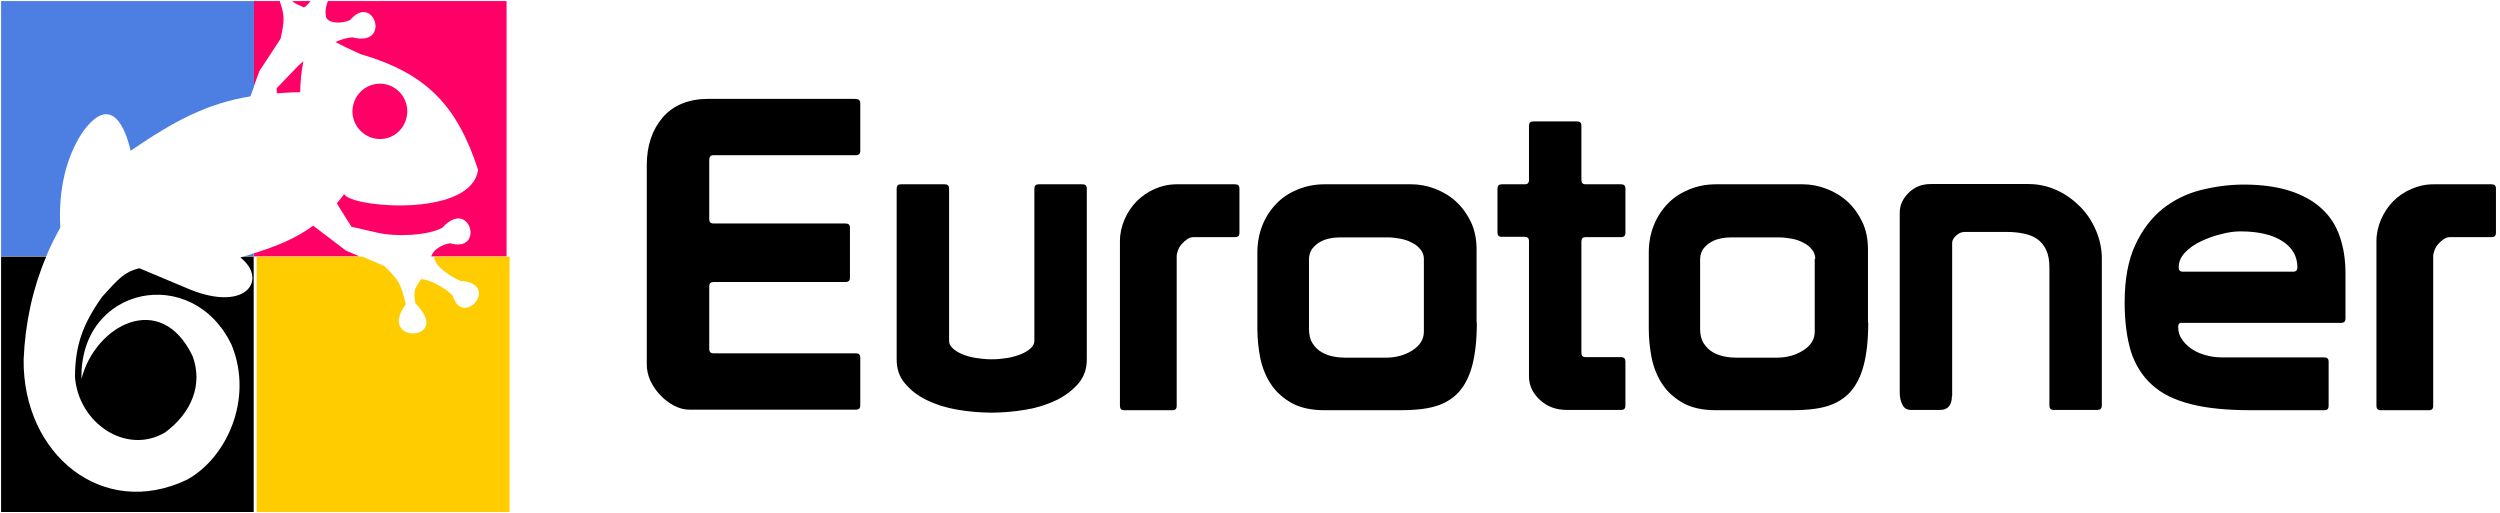
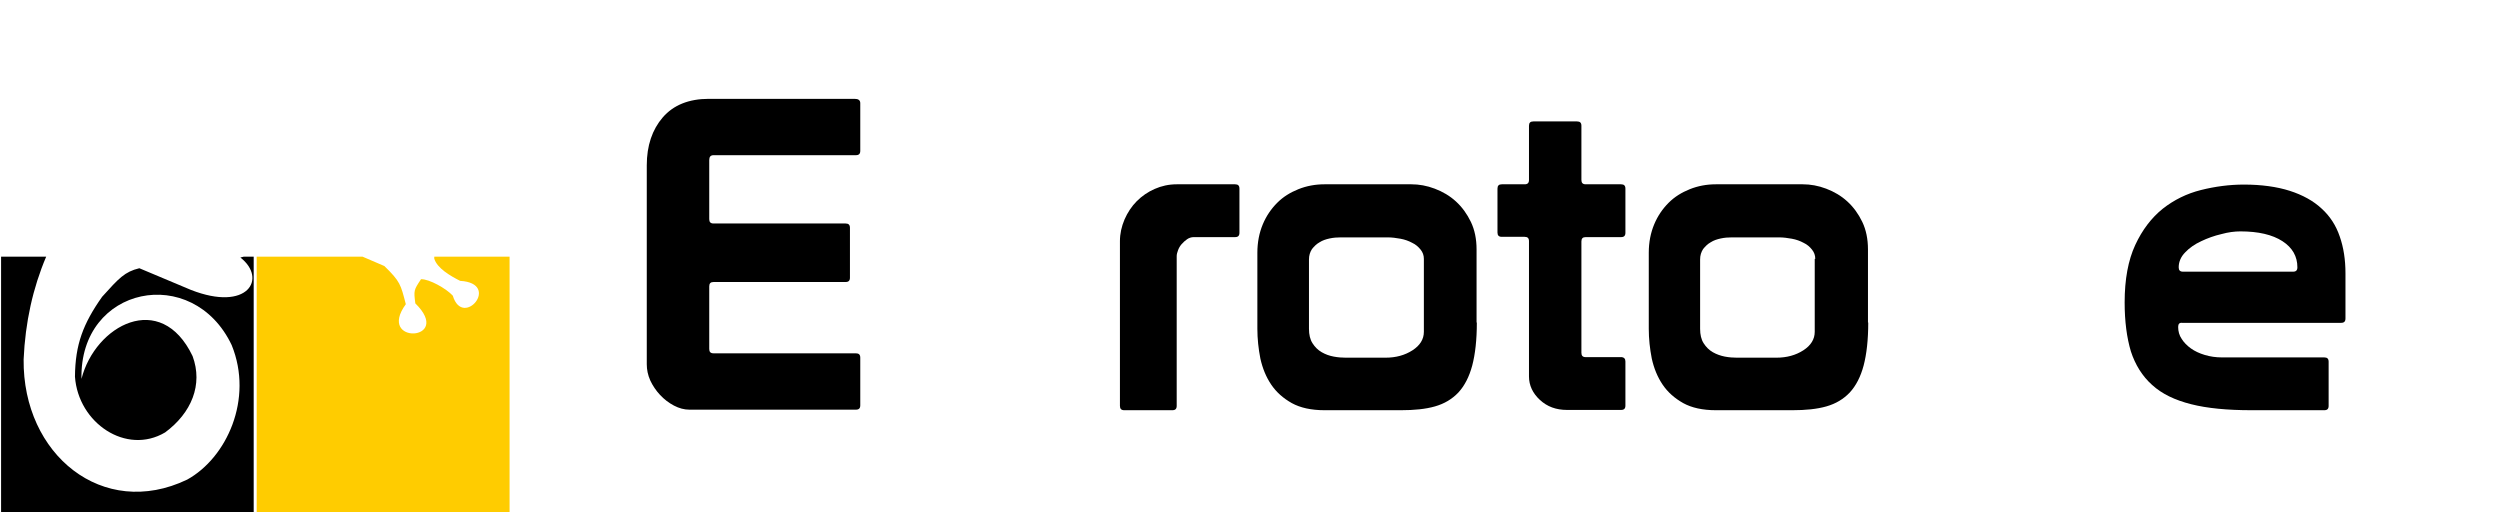
<svg xmlns="http://www.w3.org/2000/svg" width="224px" height="46px" viewBox="0 0 224 46" version="1.1">
  <title>2ED098D0-C4D8-4A5A-AC63-14A3AFF7B8D0</title>
  <g id="Dizajn" stroke="none" stroke-width="1" fill="none" fill-rule="evenodd">
    <g id="Uvjeti-kupnje-" transform="translate(-260, -57)">
      <g id="Header">
        <g id="Primarni-izbornik">
          <g transform="translate(0, 55)">
            <g id="Logo-" transform="translate(260, 2)">
              <g id="Logo">
                <g id="Group">
-                   <path d="M27.184,5.486 C26.99,6.445 26.917,7.38 26.892,8.265 C26.162,8.265 25.456,8.314 24.799,8.364 L24.799,7.896 L26.406,6.224 C26.649,5.953 26.892,5.732 27.184,5.486 L27.184,5.486 Z M34.242,7.503 C35.605,7.626 36.603,8.831 36.481,10.184 C36.359,11.561 35.191,12.57 33.828,12.447 C32.49,12.324 31.468,11.119 31.589,9.766 C31.711,8.413 32.879,7.404 34.242,7.503 Z M32.222,22.975 L22.731,22.975 L22.731,22.705 C24.751,22.065 26.503,21.376 28.06,20.22 L31.005,22.459 L32.222,22.975 Z M29.375,0.098 L45.388,0.098 L45.388,22.975 L38.647,22.975 C38.769,22.434 39.572,21.893 40.326,21.795 C43.466,22.705 42.127,17.662 39.645,20.393 C38.404,21.106 35.483,21.253 33.755,20.835 L31.492,20.319 L30.178,18.228 C30.397,17.957 30.616,17.687 30.835,17.391 C30.859,17.441 30.908,17.465 30.932,17.514 C32.125,18.671 42.298,19.384 42.833,15.202 C40.935,9.421 38.209,6.568 32.295,4.846 C31.443,4.452 30.738,4.133 30.056,3.764 C30.616,3.518 31.127,3.37 31.565,3.345 C35.118,4.256 33.488,-0.713 31.37,1.796 C30.616,2.14 29.496,2.116 29.229,1.574 C29.107,1.107 29.18,0.615 29.375,0.098 Z M26.187,0.098 L27.817,0.098 C27.622,0.369 27.428,0.566 27.233,0.664 C26.673,0.418 26.381,0.295 26.187,0.098 Z M22.731,0.098 L25.067,0.098 C25.481,1.353 25.529,1.747 25.14,3.468 L23.242,6.371 L22.731,7.773 L22.731,0.098 Z" id="Shape" fill="#FF0066" />
                  <path d="M23.024,45.877 L45.658,45.877 L45.658,23 L38.916,23 C38.916,23.074 38.892,23.123 38.916,23.197 C39.184,24.033 40.304,24.697 41.228,25.165 C44.952,25.386 41.472,29.494 40.571,26.493 C39.987,25.853 38.454,24.993 37.724,25.017 C37.067,26.001 37.067,26.026 37.213,27.182 C40.693,30.601 33.684,30.921 36.361,27.256 C35.899,25.484 35.874,25.239 34.438,23.836 L32.491,23 L23,23 L23,45.877 L23.024,45.877 Z" id="Path" fill="#FFCC00" />
-                   <path d="M21.83,22.975 L22.731,22.975 L22.731,22.705 C22.439,22.803 22.147,22.902 21.83,22.975 L21.83,22.975 Z M22.731,0.098 L0.097,0.098 L0.097,22.975 L4.137,22.975 C4.502,22.09 4.94,21.229 5.403,20.393 C5.208,16.875 5.987,14.021 7.325,11.955 C9.589,8.683 11.025,10.578 11.706,13.505 C15.6,10.848 18.52,9.274 22.439,8.634 L22.755,7.773 L22.755,0.098 L22.731,0.098 Z" id="Shape" fill="#4D7EE1" />
                  <path d="M22.731,45.877 L0.097,45.877 L0.097,23 L4.137,23 C2.945,25.804 2.263,28.879 2.117,32.2 C2.02,40.736 9.224,46.59 16.768,42.974 C20.297,41.031 22.731,35.767 20.759,30.921 C17.279,23.59 7.106,25.607 7.301,33.947 C8.518,29.15 14.407,25.952 17.255,31.905 C18.204,34.463 17.158,36.997 14.797,38.743 C11.317,40.81 7.009,37.907 6.717,33.75 C6.741,30.872 7.447,29.002 9.151,26.591 C10.66,24.919 11.171,24.353 12.485,24.033 L17.109,25.976 C22.195,27.969 23.972,24.968 21.538,23.074 L21.83,23 L22.731,23 L22.731,45.877 L22.731,45.877 Z" id="Path" fill="#000000" fill-rule="nonzero" />
                </g>
                <g id="Group" transform="translate(57.951, 8.856)" fill="#000000" fill-rule="nonzero">
                  <path d="M0,5.95 C0,4.195 0.487,2.756 1.436,1.658 C2.385,0.561 3.772,0 5.549,0 L18.618,0 C18.958,0 19.129,0.122 19.129,0.39 L19.129,4.658 C19.129,4.926 19.007,5.048 18.739,5.048 L5.987,5.048 C5.719,5.048 5.597,5.194 5.597,5.487 L5.597,10.779 C5.597,11.047 5.719,11.169 5.987,11.169 L17.815,11.169 C18.082,11.169 18.204,11.291 18.204,11.559 L18.204,16.022 C18.204,16.29 18.082,16.412 17.815,16.412 L5.987,16.412 C5.719,16.412 5.597,16.534 5.597,16.803 L5.597,22.412 C5.597,22.68 5.719,22.802 5.987,22.802 L18.739,22.802 C19.007,22.802 19.129,22.924 19.129,23.192 L19.129,27.46 C19.129,27.728 19.007,27.85 18.739,27.85 L3.821,27.85 C3.358,27.85 2.896,27.728 2.434,27.484 C1.971,27.24 1.558,26.923 1.193,26.533 C0.827,26.143 0.535,25.704 0.316,25.24 C0.097,24.753 0,24.265 0,23.777 L0,5.95 L0,5.95 Z" id="Path" />
-                   <path d="M35.118,7.657 L39.036,7.657 C39.304,7.657 39.426,7.779 39.426,8.048 L39.426,23.363 C39.426,24.192 39.182,24.899 38.671,25.509 C38.16,26.094 37.503,26.606 36.7,26.996 C35.897,27.386 34.972,27.679 33.974,27.85 C32.952,28.021 31.93,28.118 30.908,28.118 C29.861,28.118 28.815,28.021 27.817,27.85 C26.795,27.679 25.894,27.386 25.091,26.996 C24.288,26.606 23.655,26.118 23.144,25.509 C22.633,24.923 22.39,24.192 22.39,23.363 L22.39,8.048 C22.39,7.779 22.512,7.657 22.779,7.657 L26.698,7.657 C26.965,7.657 27.087,7.779 27.087,8.048 L27.087,21.68 C27.087,21.924 27.184,22.143 27.403,22.338 C27.622,22.558 27.914,22.729 28.255,22.875 C28.596,23.021 29.01,23.143 29.472,23.216 C29.934,23.289 30.421,23.338 30.908,23.338 C31.395,23.338 31.857,23.289 32.319,23.216 C32.757,23.143 33.171,23.021 33.536,22.875 C33.901,22.729 34.193,22.533 34.412,22.338 C34.631,22.143 34.729,21.899 34.729,21.68 L34.729,8.048 C34.729,7.779 34.85,7.657 35.118,7.657 Z" id="Path" />
                  <path d="M52.714,7.657 C52.981,7.657 53.103,7.779 53.103,8.048 L53.103,11.998 C53.103,12.267 52.981,12.389 52.714,12.389 L49.015,12.389 C48.796,12.389 48.576,12.462 48.406,12.584 C48.236,12.706 48.065,12.852 47.919,13.023 C47.773,13.193 47.676,13.364 47.603,13.559 C47.53,13.754 47.481,13.925 47.481,14.096 L47.481,27.508 C47.481,27.777 47.36,27.899 47.092,27.899 L42.784,27.899 C42.517,27.899 42.395,27.777 42.395,27.508 L42.395,12.754 C42.395,12.072 42.541,11.437 42.809,10.803 C43.076,10.194 43.441,9.633 43.904,9.169 C44.366,8.706 44.902,8.34 45.51,8.072 C46.118,7.804 46.776,7.657 47.481,7.657 L52.714,7.657 L52.714,7.657 Z" id="Path" />
                  <path d="M74.374,20.046 C74.374,21.607 74.228,22.875 73.96,23.899 C73.692,24.899 73.278,25.704 72.719,26.313 C72.159,26.899 71.478,27.313 70.626,27.557 C69.774,27.801 68.752,27.899 67.584,27.899 L60.721,27.899 C59.528,27.899 58.555,27.679 57.8,27.265 C57.021,26.826 56.413,26.289 55.951,25.606 C55.488,24.923 55.172,24.143 54.977,23.265 C54.807,22.387 54.709,21.509 54.709,20.607 L54.709,13.779 C54.709,12.852 54.88,11.998 55.196,11.242 C55.513,10.486 55.951,9.852 56.486,9.316 C57.021,8.779 57.654,8.389 58.384,8.096 C59.114,7.804 59.893,7.657 60.721,7.657 L68.508,7.657 C69.19,7.657 69.896,7.779 70.601,8.048 C71.307,8.316 71.94,8.682 72.5,9.194 C73.059,9.706 73.497,10.316 73.838,11.023 C74.179,11.73 74.349,12.559 74.349,13.486 L74.349,20.046 L74.374,20.046 Z M69.628,14.339 C69.628,14.022 69.531,13.754 69.336,13.51 C69.141,13.266 68.898,13.047 68.581,12.901 C68.265,12.73 67.924,12.608 67.535,12.535 C67.146,12.462 66.756,12.413 66.391,12.413 L62.181,12.413 C61.84,12.413 61.524,12.437 61.183,12.51 C60.842,12.584 60.55,12.681 60.283,12.852 C60.015,12.998 59.796,13.218 59.601,13.462 C59.431,13.73 59.333,14.022 59.333,14.388 L59.333,20.607 C59.333,21.119 59.431,21.558 59.65,21.899 C59.869,22.241 60.137,22.509 60.477,22.704 C60.818,22.899 61.159,23.021 61.548,23.094 C61.937,23.168 62.303,23.192 62.619,23.192 L66.196,23.192 C67.121,23.192 67.924,22.972 68.606,22.533 C69.287,22.095 69.628,21.534 69.628,20.875 L69.628,17.778 L69.628,14.339 Z" id="Shape" />
                  <path d="M83.743,22.753 C83.743,23.021 83.865,23.143 84.133,23.143 L87.37,23.143 C87.564,23.168 87.686,23.289 87.686,23.533 L87.686,27.484 C87.686,27.752 87.564,27.874 87.297,27.874 L82.453,27.874 C81.48,27.874 80.677,27.582 80.02,26.972 C79.387,26.387 79.046,25.679 79.046,24.875 L79.046,12.754 C79.046,12.486 78.925,12.364 78.657,12.364 L76.613,12.364 C76.345,12.364 76.223,12.242 76.223,11.974 L76.223,8.048 C76.223,7.779 76.345,7.657 76.613,7.657 L78.657,7.657 C78.925,7.657 79.046,7.536 79.046,7.267 L79.046,2.414 C79.046,2.146 79.168,2.024 79.436,2.024 L83.354,2.024 C83.622,2.024 83.743,2.146 83.743,2.414 L83.743,7.267 C83.743,7.536 83.865,7.657 84.133,7.657 L87.297,7.657 C87.564,7.657 87.686,7.779 87.686,8.048 L87.686,11.998 C87.686,12.267 87.564,12.389 87.297,12.389 L84.133,12.389 C83.865,12.389 83.743,12.51 83.743,12.779 L83.743,22.753 Z" id="Path" />
                  <path d="M109.443,20.046 C109.443,21.607 109.297,22.875 109.029,23.899 C108.762,24.899 108.348,25.704 107.788,26.313 C107.228,26.899 106.547,27.313 105.695,27.557 C104.843,27.801 103.821,27.899 102.653,27.899 L95.79,27.899 C94.598,27.899 93.624,27.679 92.87,27.265 C92.091,26.826 91.482,26.289 91.02,25.606 C90.558,24.923 90.241,24.143 90.047,23.265 C89.876,22.387 89.779,21.509 89.779,20.607 L89.779,13.779 C89.779,12.852 89.949,11.998 90.266,11.242 C90.582,10.486 91.02,9.852 91.555,9.316 C92.091,8.779 92.724,8.389 93.454,8.096 C94.184,7.804 94.963,7.657 95.79,7.657 L103.578,7.657 C104.259,7.657 104.965,7.779 105.671,8.048 C106.377,8.316 107.009,8.682 107.569,9.194 C108.129,9.706 108.567,10.316 108.908,11.023 C109.248,11.73 109.419,12.559 109.419,13.486 L109.419,20.046 L109.443,20.046 Z M104.697,14.339 C104.697,14.022 104.6,13.754 104.405,13.51 C104.211,13.266 103.967,13.047 103.651,12.901 C103.335,12.73 102.994,12.608 102.604,12.535 C102.215,12.462 101.826,12.413 101.436,12.413 L97.226,12.413 C96.885,12.413 96.569,12.437 96.228,12.51 C95.887,12.584 95.595,12.681 95.328,12.852 C95.06,12.998 94.841,13.218 94.646,13.462 C94.476,13.73 94.379,14.022 94.379,14.388 L94.379,20.607 C94.379,21.119 94.476,21.558 94.695,21.899 C94.914,22.241 95.182,22.509 95.522,22.704 C95.863,22.899 96.228,23.021 96.593,23.094 C96.983,23.168 97.348,23.192 97.664,23.192 L101.217,23.192 C102.142,23.192 102.945,22.972 103.627,22.533 C104.308,22.095 104.649,21.534 104.649,20.875 L104.649,17.778 L104.649,14.339 L104.697,14.339 Z" id="Shape" />
-                   <path d="M116.939,26.63 C116.939,27.46 116.574,27.874 115.868,27.874 L113.288,27.874 C112.923,27.874 112.656,27.728 112.51,27.411 C112.339,27.094 112.266,26.728 112.266,26.313 L112.266,10.194 C112.266,9.535 112.534,8.95 113.045,8.438 C113.58,7.901 114.238,7.633 115.065,7.633 L123.778,7.633 C124.702,7.633 125.554,7.828 126.357,8.194 C127.16,8.56 127.842,9.072 128.45,9.682 C129.059,10.291 129.521,11.023 129.862,11.828 C130.203,12.632 130.373,13.462 130.373,14.315 L130.373,27.484 C130.373,27.752 130.227,27.874 129.959,27.874 L126.065,27.874 C125.798,27.874 125.676,27.752 125.676,27.484 L125.676,15.12 C125.676,14.461 125.579,13.949 125.384,13.535 C125.189,13.12 124.921,12.803 124.581,12.559 C124.24,12.315 123.826,12.169 123.364,12.072 C122.901,11.974 122.39,11.925 121.855,11.925 L118.107,11.925 C117.815,11.925 117.572,12.023 117.328,12.242 C117.085,12.462 116.963,12.681 116.963,12.901 L116.963,26.63 L116.939,26.63 Z" id="Path" />
                  <path d="M137.212,20.436 C137.212,20.826 137.309,21.192 137.528,21.509 C137.723,21.826 138.015,22.119 138.355,22.363 C138.696,22.607 139.11,22.802 139.597,22.948 C140.083,23.094 140.594,23.168 141.13,23.168 L150.305,23.168 C150.573,23.168 150.694,23.289 150.694,23.558 L150.694,27.508 C150.694,27.777 150.573,27.899 150.305,27.899 L143.783,27.899 C141.617,27.899 139.816,27.728 138.38,27.362 C136.92,26.996 135.751,26.435 134.875,25.631 C133.999,24.85 133.366,23.826 132.977,22.631 C132.612,21.412 132.417,19.948 132.417,18.241 C132.417,16.168 132.734,14.461 133.366,13.096 C133.999,11.73 134.827,10.657 135.824,9.852 C136.846,9.048 137.99,8.487 139.256,8.17 C140.521,7.853 141.811,7.682 143.101,7.682 C144.683,7.682 146.07,7.877 147.214,8.243 C148.358,8.609 149.331,9.145 150.061,9.828 C150.816,10.511 151.351,11.34 151.692,12.34 C152.033,13.315 152.203,14.413 152.203,15.632 L152.203,19.68 C152.203,19.948 152.081,20.07 151.814,20.07 L137.552,20.07 C137.333,20.046 137.212,20.168 137.212,20.436 Z M147.506,15.486 C147.774,15.486 147.895,15.364 147.895,15.095 C147.895,14.12 147.457,13.34 146.557,12.754 C145.656,12.169 144.391,11.876 142.785,11.876 C142.274,11.876 141.69,11.95 141.081,12.12 C140.448,12.267 139.84,12.486 139.28,12.754 C138.696,13.023 138.209,13.364 137.844,13.754 C137.455,14.144 137.26,14.608 137.26,15.095 C137.26,15.364 137.382,15.486 137.65,15.486 L147.506,15.486 Z" id="Shape" />
-                   <path d="M165.296,7.657 C165.564,7.657 165.686,7.779 165.686,8.048 L165.686,11.998 C165.686,12.267 165.564,12.389 165.296,12.389 L161.597,12.389 C161.354,12.389 161.159,12.462 160.989,12.584 C160.818,12.706 160.648,12.852 160.502,13.023 C160.356,13.193 160.259,13.364 160.186,13.559 C160.113,13.754 160.064,13.925 160.064,14.096 L160.064,27.508 C160.064,27.777 159.942,27.899 159.675,27.899 L155.367,27.899 C155.099,27.899 154.978,27.777 154.978,27.508 L154.978,12.754 C154.978,12.072 155.124,11.437 155.391,10.803 C155.659,10.194 156.024,9.633 156.486,9.169 C156.949,8.706 157.484,8.34 158.117,8.072 C158.725,7.804 159.382,7.657 160.088,7.657 L165.296,7.657 L165.296,7.657 Z" id="Path" />
                </g>
              </g>
            </g>
          </g>
        </g>
      </g>
    </g>
  </g>
</svg>